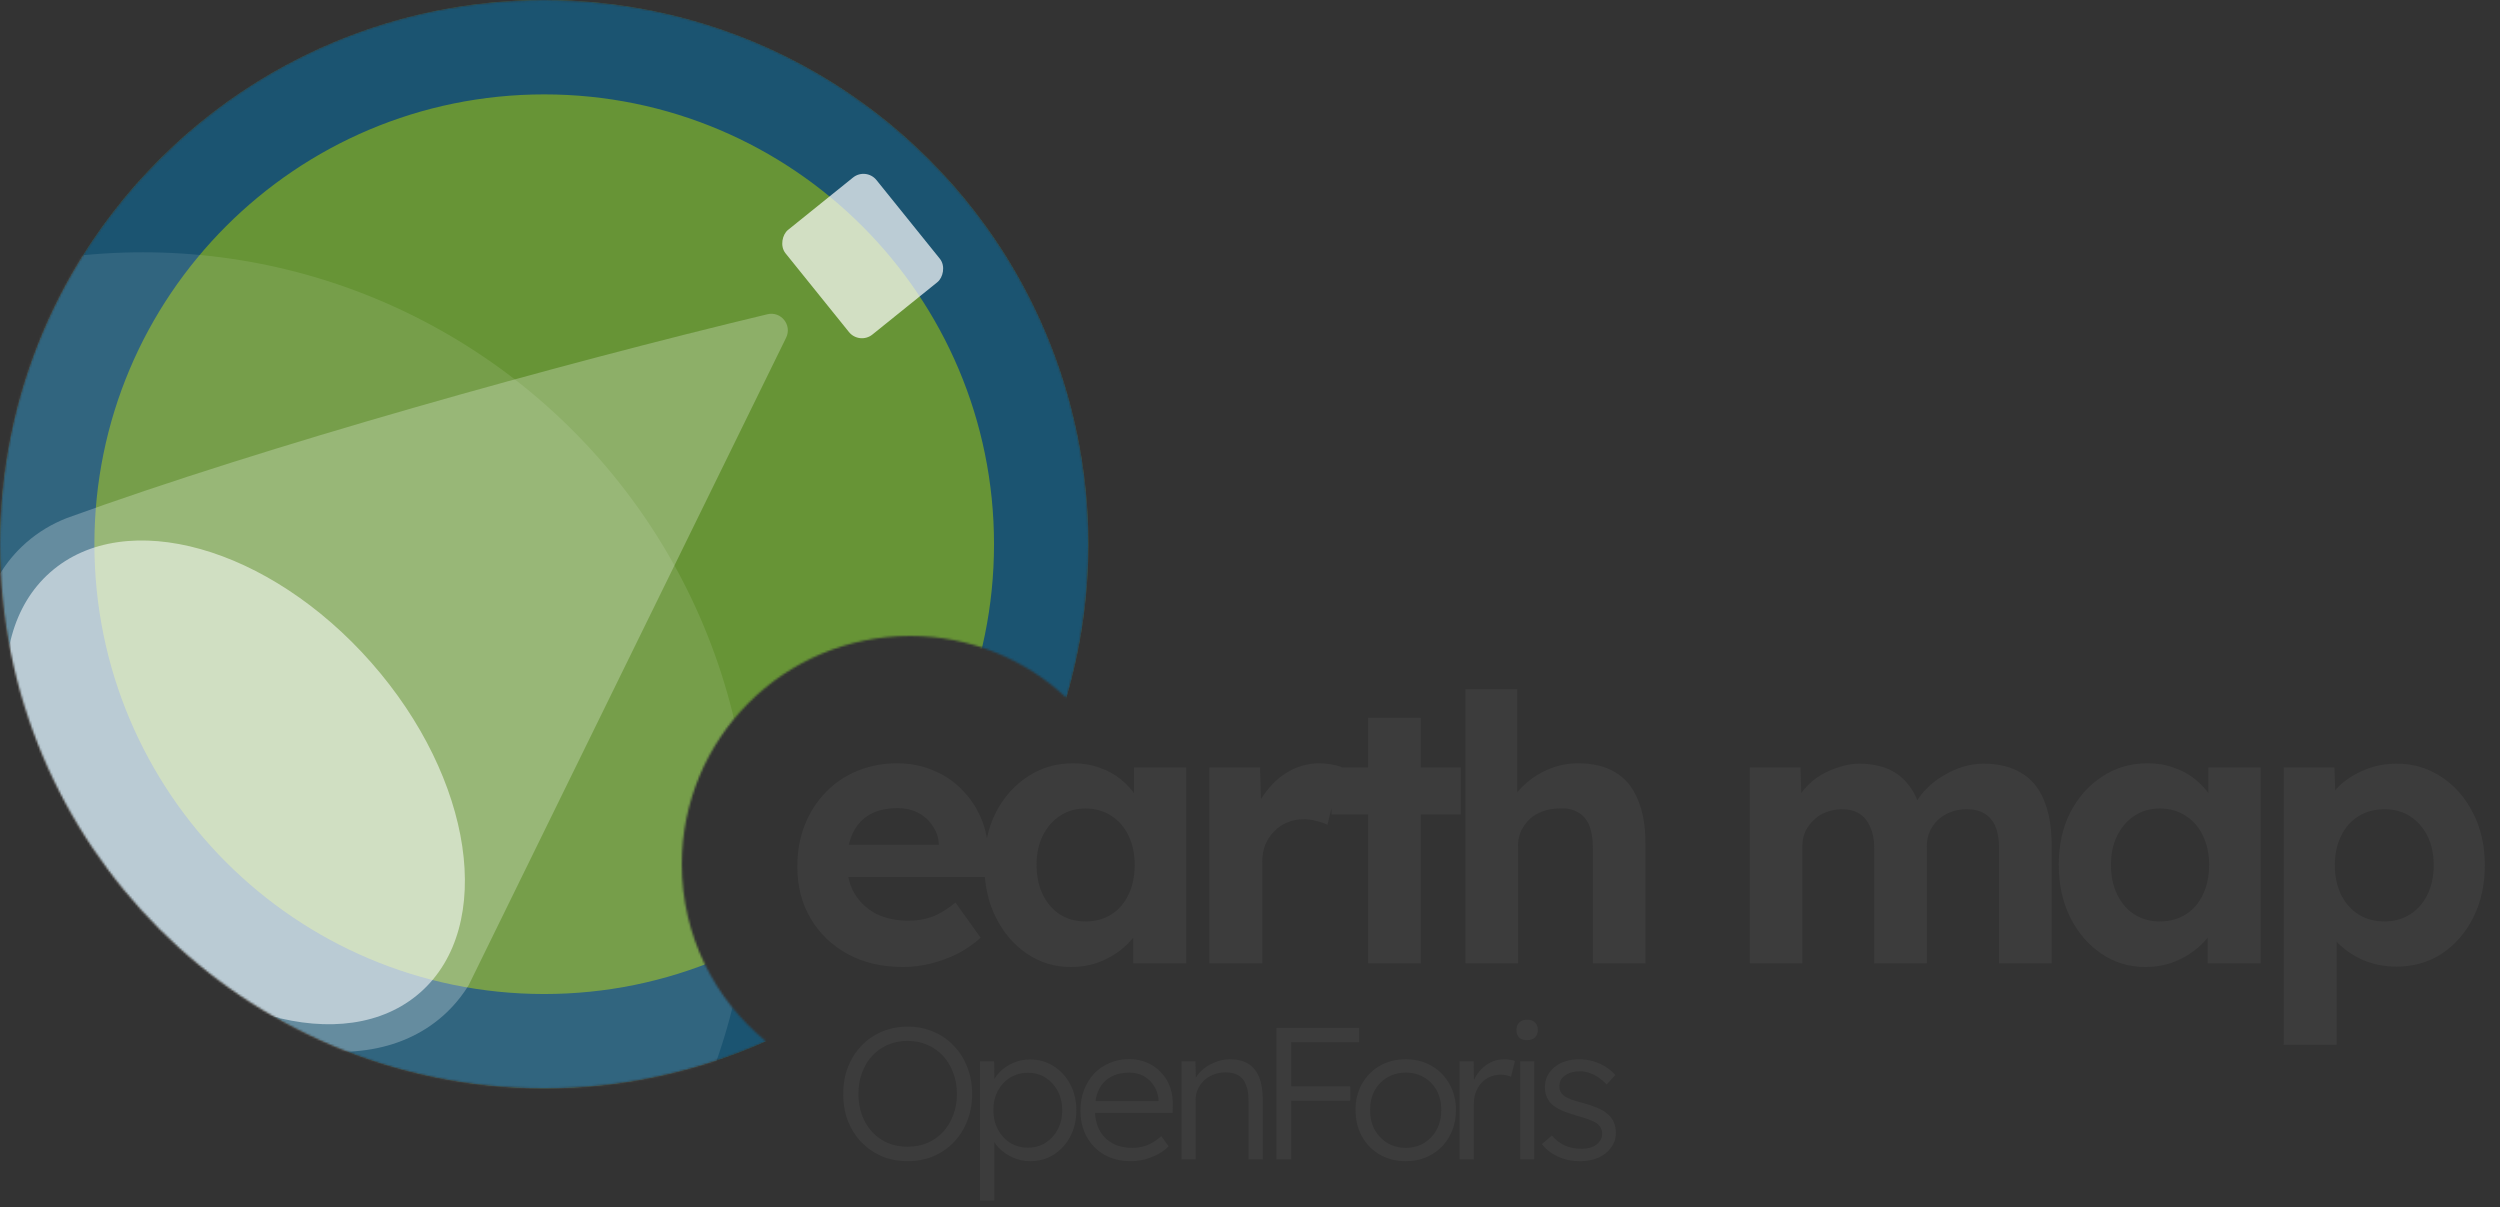
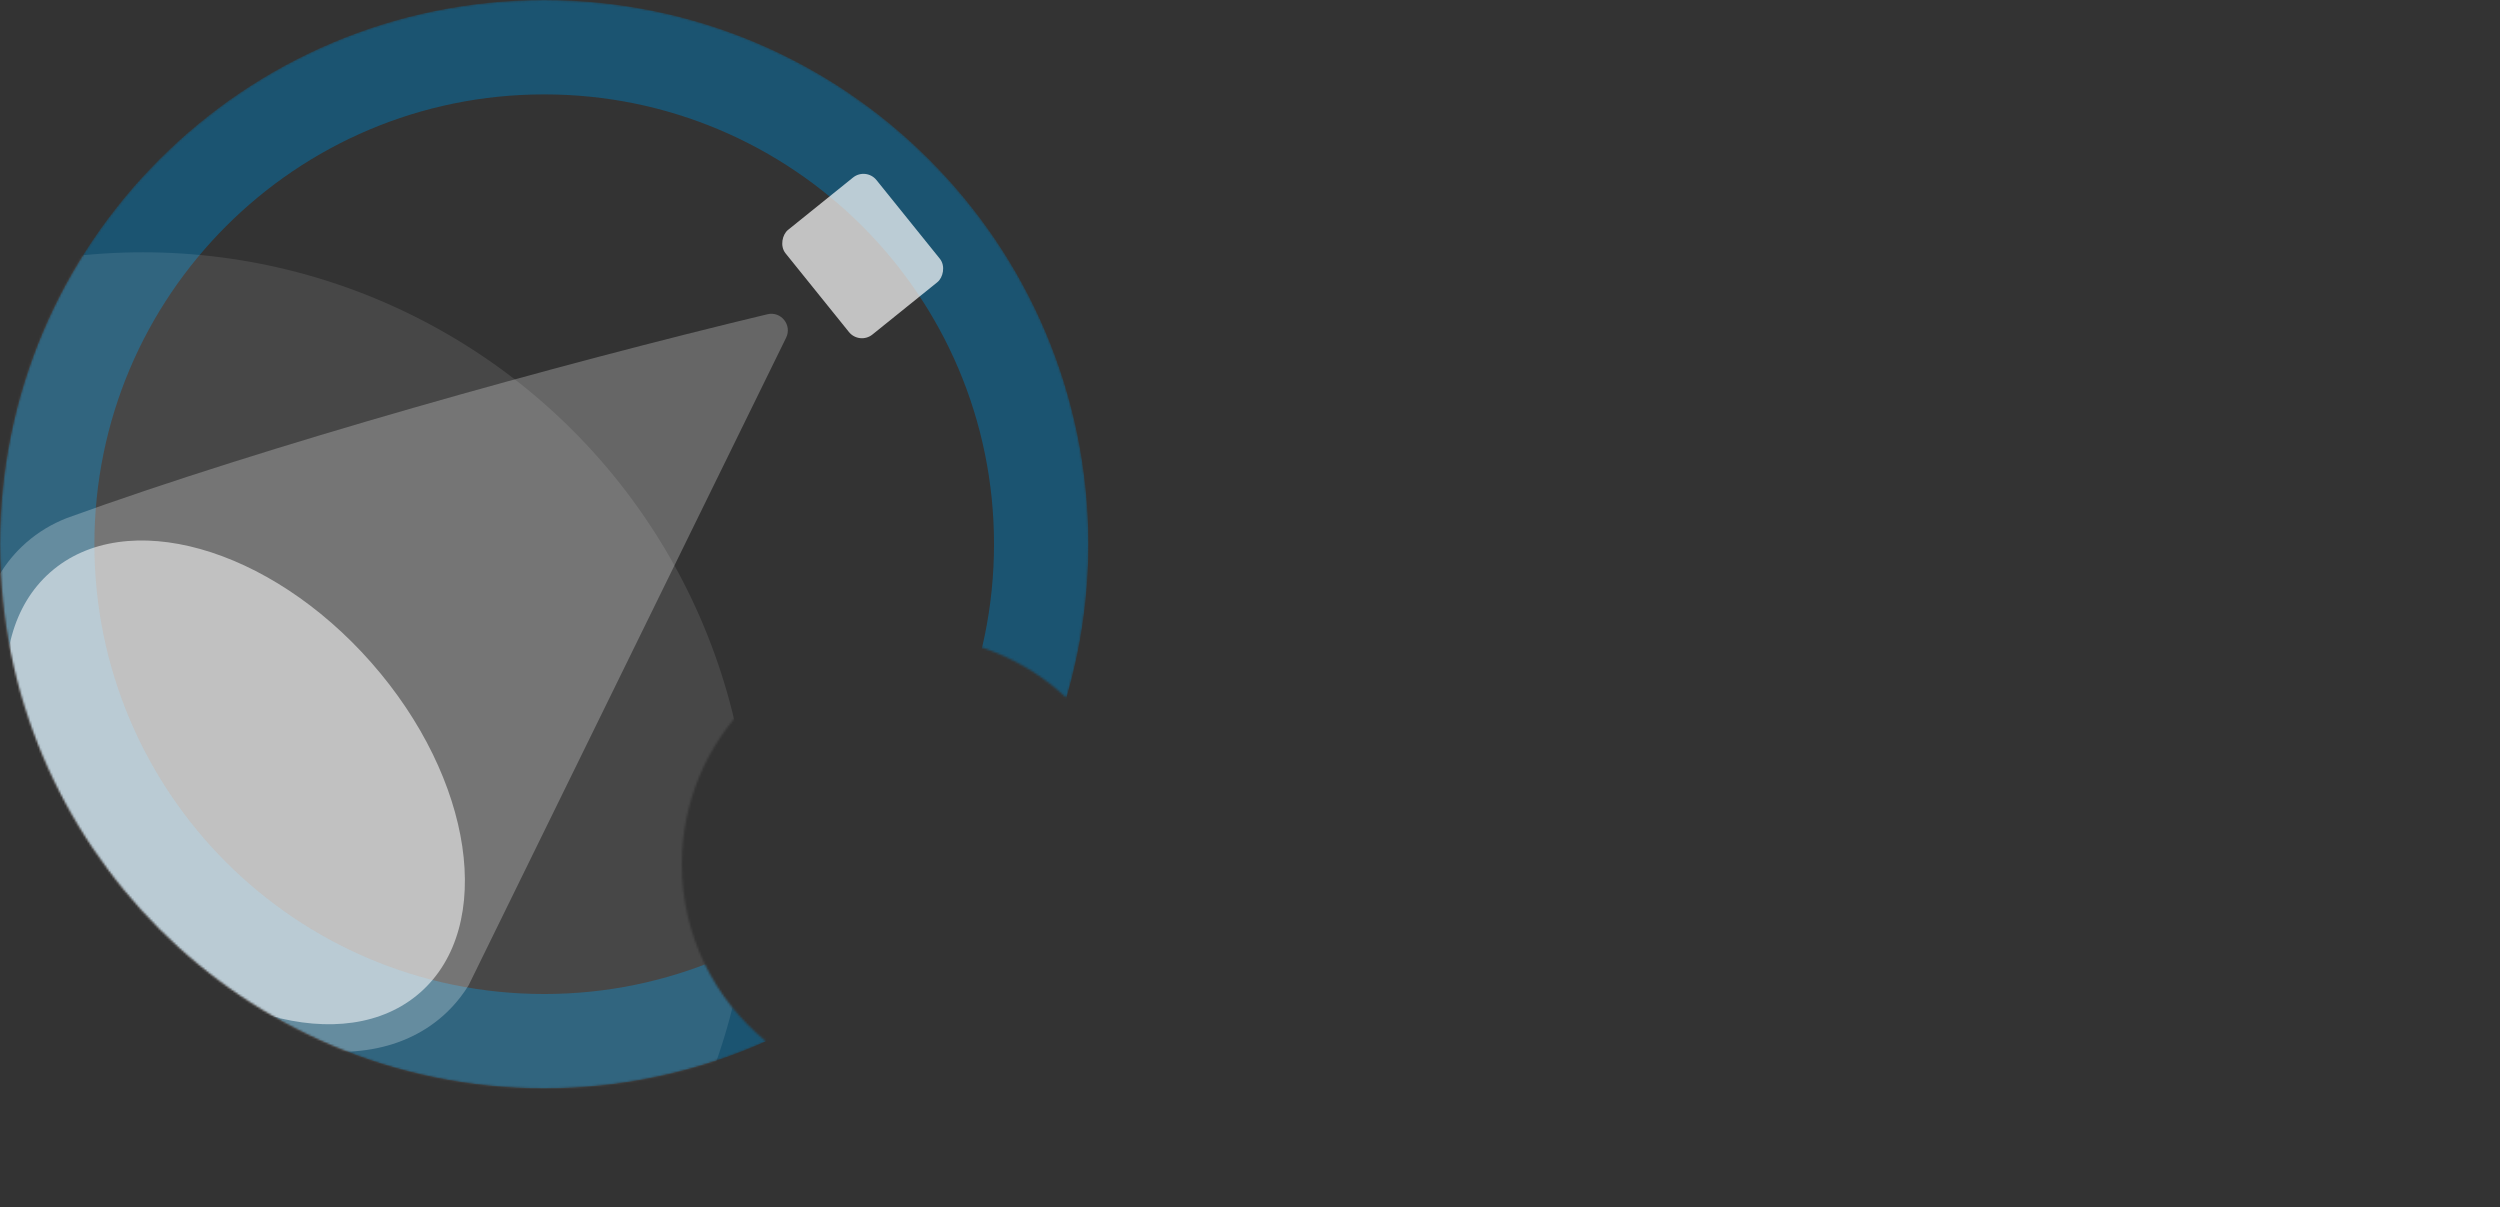
<svg xmlns="http://www.w3.org/2000/svg" width="1199" height="579" viewBox="0 0 1199 579" fill="none">
  <rect x="0" y="0" width="1199" height="579" fill="#333333" stroke="none" />
  <mask id="mask0_2983_7147" style="mask-type:alpha" maskUnits="userSpaceOnUse" x="0" y="0" width="522" height="522">
    <path d="M261 0C405.146 6.031e-06 522 116.854 522 261C522 286.586 518.316 311.311 511.454 334.677C491.864 316.274 465.499 305 436.5 305C376.025 305 327 354.025 327 414.5C327 448.755 342.731 479.335 367.361 499.414C334.876 513.929 298.881 522 261 522C116.854 522 6.30084e-06 405.146 0 261C-6.30084e-06 116.854 116.854 6.30084e-06 261 0Z" fill="#DB2626" />
  </mask>
  <g mask="url(#mask0_2983_7147)">
-     <circle cx="261" cy="261" r="261" transform="rotate(-90 261 261)" fill="#679436" />
    <path d="M261 -1.14087e-05C405.146 -1.77095e-05 522 116.854 522 261C522 405.146 405.146 522 261 522C116.854 522 -5.10784e-06 405.146 -1.14087e-05 261C-1.77095e-05 116.854 116.854 -5.10784e-06 261 -1.14087e-05ZM261 476.73C380.144 476.73 476.73 380.144 476.73 261C476.73 141.855 380.144 45.27 261 45.27C141.855 45.27 45.27 141.856 45.27 261C45.27 380.144 141.856 476.73 261 476.73Z" fill="#1B5471" />
    <g style="mix-blend-mode:overlay">
      <ellipse cx="112.836" cy="375.226" rx="134.261" ry="86.921" transform="rotate(48.636 112.836 375.226)" fill="white" fill-opacity="0.55" />
    </g>
    <g style="mix-blend-mode:overlay">
      <path d="M224.774 472.504C223.538 474.51 222.204 476.445 220.768 478.303C218.262 481.546 215.45 484.556 212.328 487.306C171.75 523.034 94.116 501.187 38.928 438.51C-16.259 375.832 -28.104 296.057 12.474 260.328C12.474 260.328 12.53 260.278 12.639 260.183C18.38 255.163 24.857 251.29 31.903 248.515C127.039 213.92 268.393 174.576 368.054 150.716C374.614 149.146 379.979 155.928 377.01 161.984L224.774 472.504Z" fill="white" fill-opacity="0.25" />
    </g>
    <g style="mix-blend-mode:overlay">
      <rect x="415.334" y="80.128" width="64.469" height="56.004" rx="8" transform="rotate(51.142 415.334 80.128)" fill="white" fill-opacity="0.7" />
    </g>
    <g style="mix-blend-mode:overlay">
      <circle cx="68.5" cy="412.5" r="291.5" fill="white" fill-opacity="0.1" />
    </g>
  </g>
-   <path d="M433.198 463.776C423.014 463.776 414.132 461.704 406.553 457.559C398.974 453.414 393.053 447.73 388.79 440.506C384.526 433.283 382.395 424.993 382.395 415.638C382.395 408.414 383.579 401.782 385.947 395.743C388.316 389.703 391.632 384.493 395.895 380.111C400.158 375.611 405.191 372.177 410.994 369.808C416.915 367.322 423.31 366.078 430.178 366.078C436.573 366.078 442.494 367.262 447.941 369.631C453.389 371.881 458.066 375.137 461.974 379.401C466.001 383.545 469.08 388.46 471.211 394.144C473.343 399.828 474.29 406.046 474.053 412.796L473.876 420.612H398.382L394.296 405.157H453.093L450.251 408.355V404.447C450.014 401.25 448.948 398.348 447.053 395.743C445.277 393.138 442.968 391.124 440.126 389.703C437.283 388.282 434.086 387.572 430.533 387.572C425.323 387.572 420.882 388.578 417.211 390.592C413.658 392.605 410.934 395.565 409.04 399.473C407.145 403.381 406.198 408.118 406.198 413.684C406.198 419.368 407.382 424.283 409.75 428.427C412.237 432.572 415.671 435.829 420.053 438.197C424.553 440.447 429.823 441.572 435.862 441.572C440.007 441.572 443.797 440.921 447.231 439.618C450.665 438.316 454.336 436.066 458.244 432.868L470.323 449.743C466.889 452.822 463.099 455.428 458.955 457.559C454.81 459.572 450.547 461.112 446.165 462.178C441.783 463.243 437.461 463.776 433.198 463.776ZM513.654 463.776C505.839 463.776 498.792 461.645 492.516 457.382C486.24 453.118 481.266 447.316 477.595 439.974C473.924 432.631 472.088 424.223 472.088 414.75C472.088 405.276 473.924 396.927 477.595 389.703C481.384 382.361 486.477 376.618 492.871 372.473C499.266 368.21 506.549 366.078 514.72 366.078C519.339 366.078 523.543 366.789 527.332 368.21C531.24 369.512 534.615 371.348 537.457 373.716C540.418 376.085 542.905 378.809 544.918 381.888C546.931 384.967 548.352 388.282 549.181 391.835L543.852 390.947V368.032H568.898V462H543.497V439.441L549.181 438.908C548.234 442.224 546.694 445.362 544.563 448.322C542.431 451.283 539.766 453.947 536.569 456.316C533.49 458.566 529.997 460.401 526.089 461.822C522.181 463.125 518.036 463.776 513.654 463.776ZM520.582 441.927C525.319 441.927 529.464 440.802 533.016 438.552C536.569 436.302 539.293 433.164 541.188 429.138C543.201 424.993 544.207 420.197 544.207 414.75C544.207 409.421 543.201 404.743 541.188 400.717C539.293 396.69 536.569 393.552 533.016 391.302C529.464 388.934 525.319 387.749 520.582 387.749C515.964 387.749 511.878 388.934 508.325 391.302C504.891 393.552 502.168 396.69 500.154 400.717C498.141 404.743 497.135 409.421 497.135 414.75C497.135 420.197 498.141 424.993 500.154 429.138C502.168 433.164 504.891 436.302 508.325 438.552C511.878 440.802 515.964 441.927 520.582 441.927ZM579.977 462V368.032H604.312L605.201 398.23L600.937 392.013C602.358 387.157 604.668 382.776 607.865 378.868C611.063 374.841 614.793 371.703 619.056 369.453C623.438 367.203 627.997 366.078 632.734 366.078C634.747 366.078 636.701 366.256 638.596 366.611C640.49 366.966 642.089 367.381 643.392 367.855L636.642 395.565C635.221 394.855 633.503 394.263 631.49 393.789C629.477 393.197 627.405 392.901 625.273 392.901C622.431 392.901 619.767 393.434 617.28 394.499C614.911 395.447 612.839 396.868 611.063 398.763C609.286 400.539 607.865 402.671 606.799 405.157C605.852 407.644 605.378 410.368 605.378 413.329V462H579.977ZM656.183 462V344.229H681.407V462H656.183ZM638.597 390.592V368.032H700.591V390.592H638.597ZM702.821 462V330.552H727.69V387.217L722.716 389.348C724.019 385.085 726.328 381.236 729.644 377.802C733.078 374.249 737.163 371.407 741.9 369.276C746.637 367.144 751.611 366.078 756.821 366.078C763.927 366.078 769.848 367.499 774.585 370.341C779.44 373.184 783.052 377.506 785.42 383.309C787.907 388.993 789.151 396.039 789.151 404.447V462H763.927V406.401C763.927 402.138 763.335 398.585 762.15 395.743C760.966 392.901 759.131 390.828 756.644 389.526C754.275 388.105 751.315 387.513 747.762 387.749C744.92 387.749 742.256 388.223 739.769 389.17C737.4 389.999 735.328 391.243 733.552 392.901C731.894 394.559 730.532 396.453 729.466 398.585C728.519 400.717 728.045 403.026 728.045 405.513V462H715.611C712.887 462 710.459 462 708.328 462C706.196 462 704.361 462 702.821 462ZM839.192 462V368.032H863.528L864.06 385.973L860.33 386.684C861.633 383.605 863.35 380.822 865.481 378.335C867.613 375.848 870.1 373.716 872.942 371.94C875.903 370.164 878.982 368.802 882.179 367.855C885.376 366.789 888.574 366.256 891.771 366.256C896.626 366.256 901.008 367.026 904.916 368.565C908.824 370.105 912.14 372.532 914.863 375.848C917.587 379.045 919.719 383.309 921.258 388.638L917.35 388.282L918.594 385.44C920.133 382.598 922.087 380.052 924.456 377.802C926.824 375.434 929.489 373.42 932.449 371.762C935.41 369.986 938.489 368.624 941.686 367.677C944.883 366.73 948.022 366.256 951.101 366.256C958.443 366.256 964.541 367.736 969.397 370.697C974.252 373.539 977.864 377.861 980.232 383.664C982.719 389.467 983.963 396.572 983.963 404.98V462H958.739V406.756C958.739 402.493 958.147 399 956.962 396.276C955.778 393.552 954.061 391.539 951.811 390.236C949.561 388.815 946.66 388.105 943.107 388.105C940.383 388.105 937.837 388.578 935.469 389.526C933.219 390.355 931.206 391.598 929.429 393.256C927.771 394.796 926.469 396.631 925.521 398.763C924.574 400.894 924.1 403.263 924.1 405.868V462H898.876V406.579C898.876 402.671 898.225 399.355 896.922 396.631C895.738 393.789 894.021 391.657 891.771 390.236C889.521 388.815 886.738 388.105 883.422 388.105C880.699 388.105 878.153 388.578 875.784 389.526C873.534 390.355 871.58 391.598 869.922 393.256C868.264 394.796 866.903 396.631 865.837 398.763C864.889 400.894 864.416 403.203 864.416 405.69V462H839.192ZM1028.94 463.776C1021.13 463.776 1014.08 461.645 1007.8 457.382C1001.53 453.118 996.554 447.316 992.883 439.974C989.212 432.631 987.377 424.223 987.377 414.75C987.377 405.276 989.212 396.927 992.883 389.703C996.673 382.361 1001.76 376.618 1008.16 372.473C1014.55 368.21 1021.84 366.078 1030.01 366.078C1034.63 366.078 1038.83 366.789 1042.62 368.21C1046.53 369.512 1049.9 371.348 1052.75 373.716C1055.71 376.085 1058.19 378.809 1060.21 381.888C1062.22 384.967 1063.64 388.282 1064.47 391.835L1059.14 390.947V368.032H1084.19V462H1058.78V439.441L1064.47 438.908C1063.52 442.224 1061.98 445.362 1059.85 448.322C1057.72 451.283 1055.05 453.947 1051.86 456.316C1048.78 458.566 1045.28 460.401 1041.38 461.822C1037.47 463.125 1033.32 463.776 1028.94 463.776ZM1035.87 441.927C1040.61 441.927 1044.75 440.802 1048.3 438.552C1051.86 436.302 1054.58 433.164 1056.48 429.138C1058.49 424.993 1059.5 420.197 1059.5 414.75C1059.5 409.421 1058.49 404.743 1056.48 400.717C1054.58 396.69 1051.86 393.552 1048.3 391.302C1044.75 388.934 1040.61 387.749 1035.87 387.749C1031.25 387.749 1027.17 388.934 1023.61 391.302C1020.18 393.552 1017.46 396.69 1015.44 400.717C1013.43 404.743 1012.42 409.421 1012.42 414.75C1012.42 420.197 1013.43 424.993 1015.44 429.138C1017.46 433.164 1020.18 436.302 1023.61 438.552C1027.17 440.802 1031.25 441.927 1035.87 441.927ZM1095.26 501.079V368.032H1119.6L1120.31 389.17L1115.69 387.572C1116.52 383.782 1118.53 380.289 1121.73 377.091C1125.05 373.894 1129.13 371.289 1133.99 369.276C1138.84 367.262 1143.94 366.256 1149.27 366.256C1157.44 366.256 1164.66 368.387 1170.94 372.651C1177.33 376.795 1182.36 382.539 1186.04 389.881C1189.82 397.105 1191.72 405.454 1191.72 414.927C1191.72 424.283 1189.88 432.631 1186.21 439.974C1182.54 447.316 1177.51 453.118 1171.11 457.382C1164.72 461.526 1157.44 463.599 1149.27 463.599C1143.82 463.599 1138.61 462.592 1133.63 460.579C1128.78 458.447 1124.63 455.664 1121.2 452.23C1117.77 448.796 1115.63 445.125 1114.8 441.217L1120.67 438.73V501.079H1095.26ZM1143.58 441.927C1148.2 441.927 1152.29 440.802 1155.84 438.552C1159.39 436.302 1162.17 433.164 1164.19 429.138C1166.2 424.993 1167.21 420.256 1167.21 414.927C1167.21 409.598 1166.2 404.921 1164.19 400.894C1162.17 396.868 1159.39 393.73 1155.84 391.48C1152.4 389.23 1148.32 388.105 1143.58 388.105C1138.84 388.105 1134.7 389.23 1131.15 391.48C1127.59 393.611 1124.81 396.749 1122.8 400.894C1120.78 404.921 1119.78 409.598 1119.78 414.927C1119.78 420.256 1120.78 424.993 1122.8 429.138C1124.81 433.164 1127.59 436.302 1131.15 438.552C1134.7 440.802 1138.84 441.927 1143.58 441.927Z" fill="#3C3C3C" />
-   <path d="M435.28 556.9C430.84 556.9 426.73 556.12 422.95 554.56C419.23 552.94 415.96 550.69 413.14 547.81C410.38 544.93 408.22 541.54 406.66 537.64C405.16 533.68 404.41 529.36 404.41 524.68C404.41 520 405.16 515.71 406.66 511.81C408.22 507.85 410.38 504.43 413.14 501.55C415.96 498.61 419.23 496.36 422.95 494.8C426.73 493.18 430.84 492.37 435.28 492.37C439.78 492.37 443.89 493.18 447.61 494.8C451.39 496.36 454.66 498.61 457.42 501.55C460.24 504.43 462.4 507.85 463.9 511.81C465.46 515.71 466.24 520 466.24 524.68C466.24 529.3 465.46 533.59 463.9 537.55C462.4 541.45 460.24 544.87 457.42 547.81C454.66 550.69 451.39 552.94 447.61 554.56C443.89 556.12 439.78 556.9 435.28 556.9ZM435.28 549.97C438.7 549.97 441.85 549.37 444.73 548.17C447.67 546.91 450.19 545.14 452.29 542.86C454.39 540.58 456.01 537.91 457.15 534.85C458.35 531.73 458.95 528.34 458.95 524.68C458.95 520.96 458.35 517.57 457.15 514.51C456.01 511.39 454.39 508.69 452.29 506.41C450.19 504.13 447.67 502.36 444.73 501.1C441.85 499.84 438.7 499.21 435.28 499.21C431.86 499.21 428.68 499.84 425.74 501.1C422.86 502.36 420.37 504.13 418.27 506.41C416.17 508.69 414.55 511.39 413.41 514.51C412.27 517.57 411.7 520.96 411.7 524.68C411.7 528.34 412.27 531.73 413.41 534.85C414.55 537.91 416.17 540.58 418.27 542.86C420.37 545.14 422.86 546.91 425.74 548.17C428.68 549.37 431.86 549.97 435.28 549.97ZM470.034 575.8V509.02H476.784L476.964 520.45L475.704 520.63C476.244 518.35 477.414 516.28 479.214 514.42C481.014 512.5 483.204 510.97 485.784 509.83C488.364 508.69 491.094 508.12 493.974 508.12C498.174 508.12 501.924 509.17 505.224 511.27C508.584 513.37 511.254 516.25 513.234 519.91C515.214 523.57 516.204 527.77 516.204 532.51C516.204 537.19 515.244 541.36 513.324 545.02C511.404 548.68 508.764 551.59 505.404 553.75C502.044 555.85 498.264 556.9 494.064 556.9C491.124 556.9 488.334 556.3 485.694 555.1C483.054 553.9 480.804 552.34 478.944 550.42C477.084 548.44 475.854 546.31 475.254 544.03H476.874V575.8H470.034ZM492.984 550.42C496.164 550.42 498.984 549.64 501.444 548.08C503.904 546.52 505.854 544.39 507.294 541.69C508.734 538.99 509.454 535.93 509.454 532.51C509.454 529.03 508.734 525.94 507.294 523.24C505.854 520.54 503.904 518.41 501.444 516.85C498.984 515.29 496.164 514.51 492.984 514.51C489.804 514.51 486.954 515.29 484.434 516.85C481.974 518.35 480.024 520.45 478.584 523.15C477.144 525.85 476.424 528.94 476.424 532.42C476.424 535.9 477.144 538.99 478.584 541.69C480.024 544.39 481.974 546.52 484.434 548.08C486.954 549.64 489.804 550.42 492.984 550.42ZM542.22 556.9C537.54 556.9 533.37 555.88 529.71 553.84C526.11 551.8 523.29 548.95 521.25 545.29C519.21 541.63 518.19 537.43 518.19 532.69C518.19 529.03 518.76 525.73 519.9 522.79C521.04 519.79 522.63 517.18 524.67 514.96C526.77 512.74 529.26 511.03 532.14 509.83C535.02 508.57 538.14 507.94 541.5 507.94C544.68 507.94 547.56 508.51 550.14 509.65C552.78 510.79 555.03 512.38 556.89 514.42C558.81 516.4 560.25 518.77 561.21 521.53C562.17 524.29 562.59 527.32 562.47 530.62L562.38 533.77H523.23L522.24 528.1H557.25L555.63 529.63V527.47C555.51 525.31 554.88 523.24 553.74 521.26C552.6 519.22 550.98 517.57 548.88 516.31C546.84 515.05 544.38 514.42 541.5 514.42C538.14 514.42 535.23 515.11 532.77 516.49C530.31 517.81 528.42 519.79 527.1 522.43C525.78 525.07 525.12 528.34 525.12 532.24C525.12 535.96 525.84 539.2 527.28 541.96C528.72 544.66 530.76 546.76 533.4 548.26C536.1 549.76 539.34 550.51 543.12 550.51C545.34 550.51 547.53 550.15 549.69 549.43C551.91 548.65 554.34 547.15 556.98 544.93L560.49 549.79C559.11 551.17 557.46 552.4 555.54 553.48C553.62 554.5 551.52 555.34 549.24 556C546.96 556.6 544.62 556.9 542.22 556.9ZM566.657 556V509.02H573.317L573.587 518.83L572.507 519.28C573.107 517.24 574.277 515.38 576.017 513.7C577.757 512.02 579.827 510.67 582.227 509.65C584.687 508.57 587.207 508.03 589.787 508.03C593.267 508.03 596.177 508.72 598.517 510.1C600.857 511.48 602.627 513.61 603.827 516.49C605.027 519.37 605.627 523.03 605.627 527.47V556H598.787V527.83C598.787 524.71 598.367 522.16 597.527 520.18C596.747 518.14 595.517 516.64 593.837 515.68C592.157 514.72 590.087 514.27 587.627 514.33C585.587 514.33 583.697 514.69 581.957 515.41C580.217 516.07 578.717 517 577.457 518.2C576.197 519.4 575.207 520.78 574.487 522.34C573.767 523.9 573.407 525.58 573.407 527.38V556H570.077C569.657 556 569.177 556 568.637 556C568.097 556 567.437 556 566.657 556ZM612.213 556V493H619.233V556H612.213ZM615.723 527.92V520.99H647.583V527.92H615.723ZM615.723 499.84V493H651.813V499.84H615.723ZM674.234 556.9C669.554 556.9 665.384 555.85 661.724 553.75C658.124 551.65 655.274 548.74 653.174 545.02C651.134 541.3 650.114 537.07 650.114 532.33C650.114 527.65 651.134 523.48 653.174 519.82C655.274 516.16 658.124 513.28 661.724 511.18C665.384 509.08 669.554 508.03 674.234 508.03C678.854 508.03 682.964 509.08 686.564 511.18C690.224 513.28 693.074 516.16 695.114 519.82C697.214 523.48 698.264 527.65 698.264 532.33C698.264 537.07 697.214 541.3 695.114 545.02C693.074 548.74 690.224 551.65 686.564 553.75C682.964 555.85 678.854 556.9 674.234 556.9ZM674.234 550.51C677.534 550.51 680.474 549.73 683.054 548.17C685.634 546.55 687.644 544.39 689.084 541.69C690.524 538.93 691.244 535.81 691.244 532.33C691.244 528.85 690.524 525.76 689.084 523.06C687.644 520.36 685.634 518.26 683.054 516.76C680.474 515.2 677.534 514.42 674.234 514.42C670.934 514.42 667.964 515.2 665.324 516.76C662.744 518.26 660.704 520.39 659.204 523.15C657.764 525.85 657.074 528.91 657.134 532.33C657.074 535.81 657.764 538.93 659.204 541.69C660.704 544.39 662.744 546.55 665.324 548.17C667.964 549.73 670.934 550.51 674.234 550.51ZM700.012 556V509.02H706.762L706.942 521.53L706.222 519.82C706.882 517.72 707.932 515.77 709.372 513.97C710.872 512.17 712.642 510.73 714.682 509.65C716.722 508.57 718.972 508.03 721.432 508.03C722.452 508.03 723.412 508.12 724.312 508.3C725.212 508.42 725.962 508.6 726.562 508.84L724.672 516.4C723.892 516.04 723.082 515.8 722.242 515.68C721.462 515.5 720.712 515.41 719.992 515.41C717.952 515.41 716.122 515.77 714.502 516.49C712.882 517.21 711.502 518.23 710.362 519.55C709.222 520.81 708.352 522.28 707.752 523.96C707.152 525.64 706.852 527.44 706.852 529.36V556H700.012ZM729.086 556V509.02H735.836V556H729.086ZM732.416 498.85C730.736 498.85 729.446 498.43 728.546 497.59C727.706 496.69 727.286 495.49 727.286 493.99C727.286 492.49 727.736 491.29 728.636 490.39C729.536 489.49 730.796 489.04 732.416 489.04C734.036 489.04 735.296 489.49 736.196 490.39C737.096 491.23 737.546 492.43 737.546 493.99C737.546 495.43 737.096 496.6 736.196 497.5C735.296 498.4 734.036 498.85 732.416 498.85ZM757.867 556.9C753.847 556.9 750.247 556.15 747.067 554.65C743.887 553.15 741.367 551.17 739.507 548.71L744.277 544.57C746.017 546.67 748.057 548.26 750.397 549.34C752.797 550.42 755.467 550.96 758.407 550.96C759.907 550.96 761.257 550.81 762.457 550.51C763.657 550.15 764.707 549.64 765.607 548.98C766.507 548.32 767.197 547.54 767.677 546.64C768.157 545.74 768.397 544.75 768.397 543.67C768.397 541.69 767.527 540.04 765.787 538.72C765.007 538.18 763.897 537.64 762.457 537.1C761.017 536.5 759.277 535.93 757.237 535.39C753.877 534.43 751.087 533.47 748.867 532.51C746.647 531.49 744.907 530.32 743.647 529C742.747 527.92 742.057 526.75 741.577 525.49C741.157 524.23 740.947 522.85 740.947 521.35C740.947 519.43 741.337 517.66 742.117 516.04C742.957 514.42 744.097 513.01 745.537 511.81C747.037 510.55 748.777 509.62 750.757 509.02C752.797 508.36 754.987 508.03 757.327 508.03C759.547 508.03 761.737 508.33 763.897 508.93C766.057 509.53 768.067 510.4 769.927 511.54C771.787 512.68 773.377 514.03 774.697 515.59L770.557 520.09C769.417 518.89 768.157 517.81 766.777 516.85C765.397 515.89 763.927 515.14 762.367 514.6C760.867 514.06 759.307 513.79 757.687 513.79C756.247 513.79 754.897 513.97 753.637 514.33C752.437 514.69 751.387 515.2 750.487 515.86C749.647 516.46 748.987 517.21 748.507 518.11C748.087 519.01 747.877 520 747.877 521.08C747.877 521.98 748.057 522.79 748.417 523.51C748.777 524.23 749.287 524.86 749.947 525.4C750.787 526.06 751.957 526.69 753.457 527.29C755.017 527.83 756.937 528.4 759.217 529C761.857 529.72 764.077 530.47 765.877 531.25C767.737 531.97 769.267 532.84 770.467 533.86C772.087 535.06 773.227 536.44 773.887 538C774.607 539.56 774.967 541.33 774.967 543.31C774.967 545.95 774.217 548.29 772.717 550.33C771.277 552.37 769.267 553.99 766.687 555.19C764.107 556.33 761.167 556.9 757.867 556.9Z" fill="#3C3C3C" />
</svg>